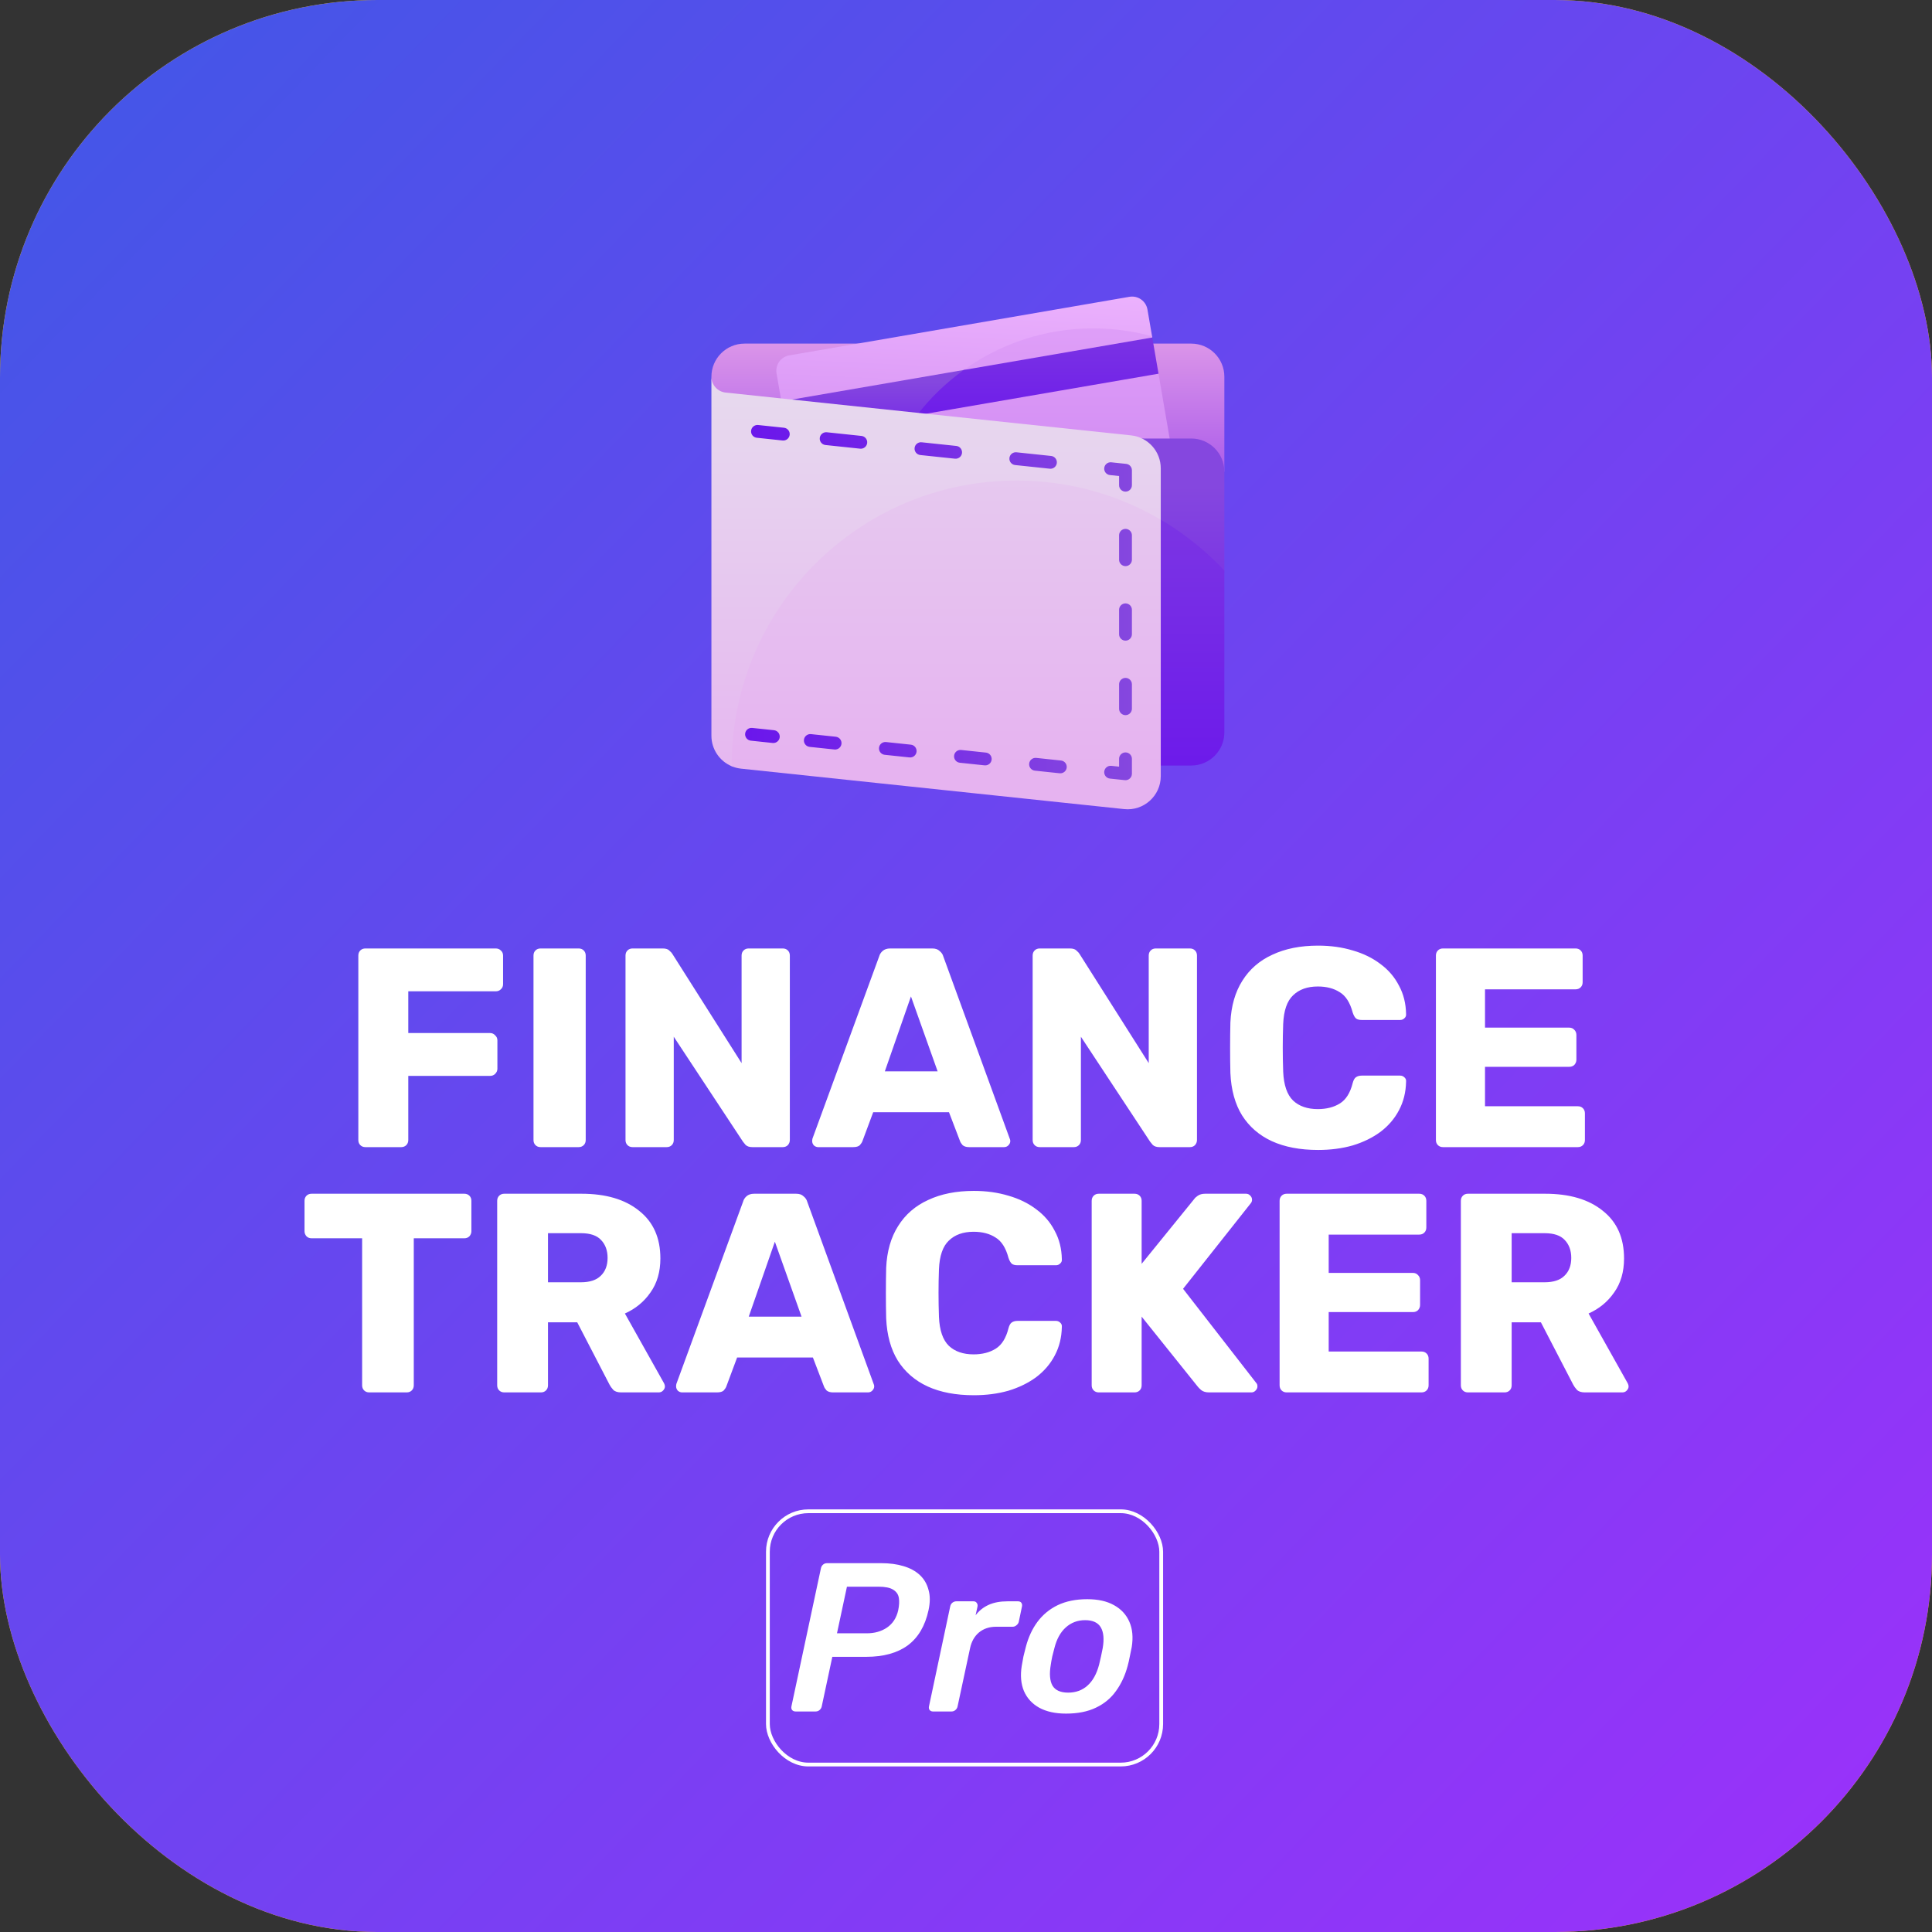
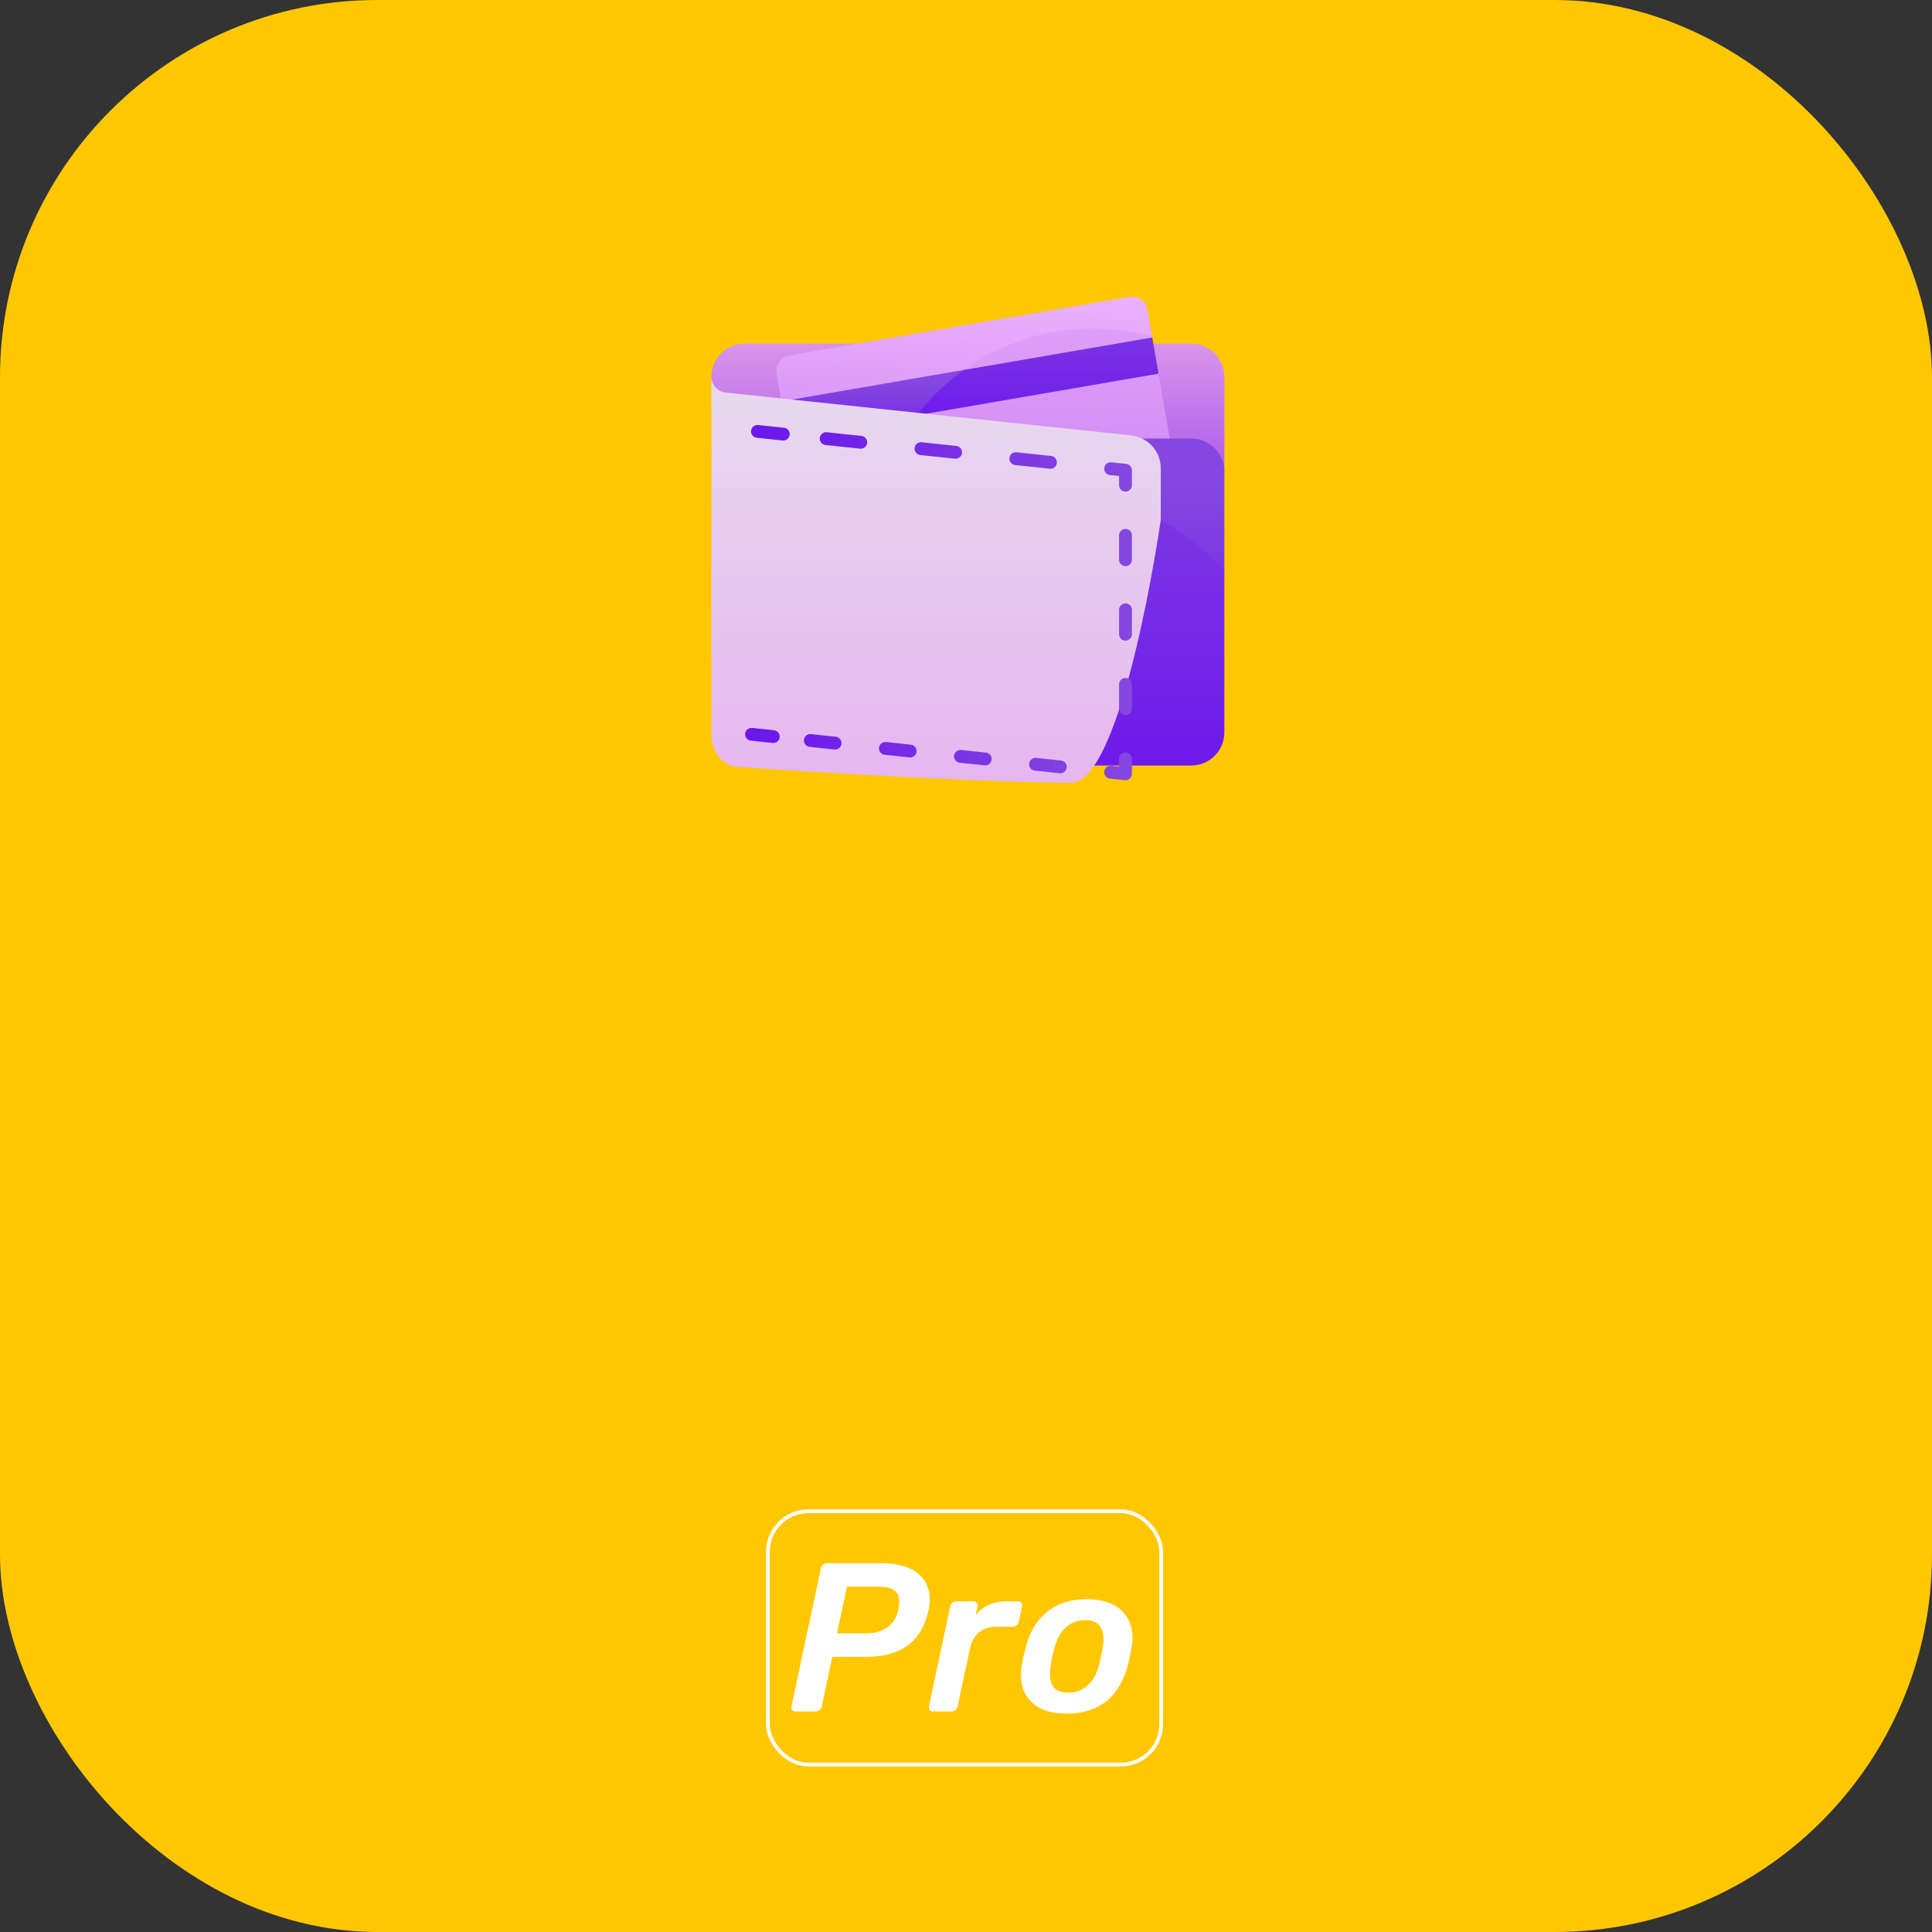
<svg xmlns="http://www.w3.org/2000/svg" width="512" height="512" viewBox="0 0 512 512" fill="none">
  <rect x="0" y="0" width="512" height="512" fill="#333333" stroke="none" />
  <rect width="512" height="512" rx="100" fill="#FFC700" />
-   <rect width="512" height="512" rx="100" fill="url(#paint0_linear_3571_57)" />
-   <path d="M96.842 304C96.291 304 95.839 303.825 95.488 303.474C95.137 303.123 94.962 302.671 94.962 302.12V253.232C94.962 252.68 95.137 252.229 95.488 251.878C95.839 251.527 96.291 251.352 96.842 251.352H131.364C131.916 251.352 132.367 251.527 132.718 251.878C133.119 252.229 133.32 252.68 133.32 253.232V260.828C133.32 261.38 133.119 261.831 132.718 262.182C132.367 262.533 131.916 262.709 131.364 262.709H108.199V273.765H129.86C130.412 273.765 130.863 273.965 131.214 274.367C131.615 274.718 131.816 275.169 131.816 275.72V283.242C131.816 283.743 131.615 284.194 131.214 284.595C130.863 284.946 130.412 285.122 129.86 285.122H108.199V302.12C108.199 302.671 108.024 303.123 107.673 303.474C107.322 303.825 106.87 304 106.319 304H96.842ZM143.262 304C142.711 304 142.259 303.825 141.908 303.474C141.557 303.123 141.382 302.671 141.382 302.12V253.232C141.382 252.68 141.557 252.229 141.908 251.878C142.259 251.527 142.711 251.352 143.262 251.352H153.34C153.892 251.352 154.343 251.527 154.694 251.878C155.045 252.229 155.221 252.68 155.221 253.232V302.12C155.221 302.671 155.045 303.123 154.694 303.474C154.343 303.825 153.892 304 153.34 304H143.262ZM167.647 304C167.096 304 166.644 303.825 166.293 303.474C165.942 303.123 165.767 302.671 165.767 302.12V253.232C165.767 252.68 165.942 252.229 166.293 251.878C166.644 251.527 167.096 251.352 167.647 251.352H175.62C176.472 251.352 177.074 251.552 177.425 251.953C177.826 252.304 178.077 252.58 178.177 252.781L196.529 281.737V253.232C196.529 252.68 196.704 252.229 197.055 251.878C197.406 251.527 197.857 251.352 198.409 251.352H207.434C207.986 251.352 208.437 251.527 208.788 251.878C209.139 252.229 209.315 252.68 209.315 253.232V302.12C209.315 302.621 209.139 303.072 208.788 303.474C208.437 303.825 207.986 304 207.434 304H199.387C198.584 304 197.983 303.799 197.581 303.398C197.231 302.997 197.005 302.721 196.905 302.571L178.553 274.743V302.12C178.553 302.671 178.377 303.123 178.026 303.474C177.675 303.825 177.224 304 176.673 304H167.647ZM216.817 304C216.416 304 216.04 303.85 215.689 303.549C215.388 303.198 215.237 302.822 215.237 302.421C215.237 302.17 215.263 301.944 215.313 301.744L232.987 253.458C233.138 252.906 233.439 252.43 233.89 252.029C234.391 251.577 235.068 251.352 235.921 251.352H247.052C247.904 251.352 248.556 251.577 249.008 252.029C249.509 252.43 249.835 252.906 249.985 253.458L267.585 301.744C267.685 301.944 267.735 302.17 267.735 302.421C267.735 302.822 267.56 303.198 267.209 303.549C266.908 303.85 266.532 304 266.081 304H256.83C256.078 304 255.501 303.825 255.1 303.474C254.749 303.072 254.523 302.721 254.423 302.421L251.49 294.749H231.408L228.55 302.421C228.45 302.721 228.224 303.072 227.873 303.474C227.522 303.825 226.92 304 226.068 304H216.817ZM234.492 283.918H248.481L241.411 264.062L234.492 283.918ZM275.544 304C274.992 304 274.541 303.825 274.19 303.474C273.839 303.123 273.664 302.671 273.664 302.12V253.232C273.664 252.68 273.839 252.229 274.19 251.878C274.541 251.527 274.992 251.352 275.544 251.352H283.516C284.369 251.352 284.97 251.552 285.321 251.953C285.723 252.304 285.973 252.58 286.074 252.781L304.425 281.737V253.232C304.425 252.68 304.601 252.229 304.952 251.878C305.303 251.527 305.754 251.352 306.306 251.352H315.331C315.883 251.352 316.334 251.527 316.685 251.878C317.036 252.229 317.211 252.68 317.211 253.232V302.12C317.211 302.621 317.036 303.072 316.685 303.474C316.334 303.825 315.883 304 315.331 304H307.283C306.481 304 305.879 303.799 305.478 303.398C305.127 302.997 304.902 302.721 304.801 302.571L286.45 274.743V302.12C286.45 302.671 286.274 303.123 285.923 303.474C285.572 303.825 285.121 304 284.569 304H275.544ZM349.308 304.752C344.544 304.752 340.458 303.975 337.048 302.421C333.689 300.866 331.056 298.585 329.151 295.576C327.296 292.568 326.268 288.832 326.067 284.37C326.017 282.314 325.992 280.108 325.992 277.751C325.992 275.394 326.017 273.138 326.067 270.982C326.268 266.62 327.321 262.934 329.226 259.926C331.132 256.867 333.789 254.561 337.199 253.006C340.608 251.402 344.645 250.6 349.308 250.6C352.617 250.6 355.676 251.026 358.484 251.878C361.292 252.68 363.749 253.884 365.855 255.488C367.96 257.043 369.59 258.948 370.743 261.204C371.947 263.411 372.573 265.918 372.624 268.726C372.674 269.177 372.523 269.553 372.172 269.854C371.871 270.155 371.495 270.305 371.044 270.305H360.891C360.239 270.305 359.737 270.18 359.386 269.929C359.035 269.628 358.734 269.102 358.484 268.35C357.782 265.692 356.629 263.887 355.024 262.934C353.47 261.931 351.539 261.43 349.233 261.43C346.475 261.43 344.294 262.207 342.689 263.762C341.085 265.266 340.207 267.798 340.057 271.358C339.906 275.47 339.906 279.681 340.057 283.994C340.207 287.554 341.085 290.111 342.689 291.665C344.294 293.169 346.475 293.922 349.233 293.922C351.539 293.922 353.495 293.42 355.099 292.417C356.704 291.415 357.832 289.609 358.484 287.002C358.684 286.25 358.96 285.749 359.311 285.498C359.712 285.197 360.239 285.047 360.891 285.047H371.044C371.495 285.047 371.871 285.197 372.172 285.498C372.523 285.799 372.674 286.175 372.624 286.626C372.573 289.434 371.947 291.966 370.743 294.222C369.59 296.429 367.96 298.334 365.855 299.939C363.749 301.493 361.292 302.696 358.484 303.549C355.676 304.351 352.617 304.752 349.308 304.752ZM382.412 304C381.861 304 381.409 303.825 381.058 303.474C380.708 303.123 380.532 302.671 380.532 302.12V253.232C380.532 252.68 380.708 252.229 381.058 251.878C381.409 251.527 381.861 251.352 382.412 251.352H417.536C418.088 251.352 418.539 251.527 418.89 251.878C419.241 252.229 419.417 252.68 419.417 253.232V260.302C419.417 260.853 419.241 261.305 418.89 261.656C418.539 262.007 418.088 262.182 417.536 262.182H393.544V272.336H415.882C416.433 272.336 416.884 272.536 417.235 272.937C417.586 273.288 417.762 273.74 417.762 274.291V280.835C417.762 281.336 417.586 281.787 417.235 282.189C416.884 282.54 416.433 282.715 415.882 282.715H393.544V293.169H418.138C418.69 293.169 419.141 293.345 419.492 293.696C419.843 294.047 420.018 294.498 420.018 295.05V302.12C420.018 302.671 419.843 303.123 419.492 303.474C419.141 303.825 418.69 304 418.138 304H382.412ZM97.848 369C97.297 369 96.845 368.825 96.494 368.474C96.143 368.123 95.968 367.671 95.968 367.12V328.16H82.58C82.029 328.16 81.577 327.984 81.226 327.633C80.875 327.232 80.7 326.781 80.7 326.28V318.232C80.7 317.68 80.875 317.229 81.226 316.878C81.577 316.527 82.029 316.352 82.58 316.352H123.044C123.596 316.352 124.047 316.527 124.398 316.878C124.749 317.229 124.924 317.68 124.924 318.232V326.28C124.924 326.781 124.749 327.232 124.398 327.633C124.047 327.984 123.596 328.16 123.044 328.16H109.656V367.12C109.656 367.671 109.481 368.123 109.13 368.474C108.779 368.825 108.328 369 107.776 369H97.848ZM133.64 369C133.089 369 132.637 368.825 132.286 368.474C131.935 368.123 131.76 367.671 131.76 367.12V318.232C131.76 317.68 131.935 317.229 132.286 316.878C132.637 316.527 133.089 316.352 133.64 316.352H154.098C160.566 316.352 165.655 317.856 169.366 320.864C173.126 323.823 175.007 328.035 175.007 333.5C175.007 337.06 174.129 340.068 172.374 342.525C170.67 344.982 168.413 346.838 165.605 348.091L175.985 366.593C176.135 366.894 176.21 367.17 176.21 367.421C176.21 367.822 176.035 368.198 175.684 368.549C175.383 368.85 175.007 369 174.556 369H164.628C163.675 369 162.973 368.774 162.522 368.323C162.07 367.822 161.744 367.37 161.544 366.969L152.97 350.423H145.223V367.12C145.223 367.671 145.047 368.123 144.696 368.474C144.345 368.825 143.894 369 143.343 369H133.64ZM145.223 339.818H153.947C156.304 339.818 158.059 339.241 159.212 338.088C160.416 336.935 161.017 335.355 161.017 333.35C161.017 331.394 160.441 329.815 159.287 328.611C158.184 327.408 156.404 326.806 153.947 326.806H145.223V339.818ZM180.753 369C180.352 369 179.976 368.85 179.625 368.549C179.324 368.198 179.174 367.822 179.174 367.421C179.174 367.17 179.199 366.944 179.249 366.744L196.924 318.458C197.074 317.906 197.375 317.43 197.827 317.029C198.328 316.577 199.005 316.352 199.857 316.352H210.989C211.841 316.352 212.493 316.577 212.944 317.029C213.446 317.43 213.771 317.906 213.922 318.458L231.521 366.744C231.622 366.944 231.672 367.17 231.672 367.421C231.672 367.822 231.496 368.198 231.145 368.549C230.845 368.85 230.468 369 230.017 369H220.766C220.014 369 219.437 368.825 219.036 368.474C218.685 368.072 218.46 367.721 218.359 367.421L215.426 359.749H195.345L192.486 367.421C192.386 367.721 192.161 368.072 191.81 368.474C191.459 368.825 190.857 369 190.004 369H180.753ZM198.428 348.918H212.418L205.348 329.062L198.428 348.918ZM258.084 369.752C253.321 369.752 249.234 368.975 245.825 367.421C242.465 365.866 239.833 363.585 237.927 360.576C236.072 357.568 235.044 353.832 234.844 349.37C234.794 347.314 234.768 345.108 234.768 342.751C234.768 340.394 234.794 338.138 234.844 335.982C235.044 331.62 236.097 327.934 238.003 324.926C239.908 321.867 242.565 319.561 245.975 318.006C249.385 316.402 253.421 315.6 258.084 315.6C261.393 315.6 264.452 316.026 267.26 316.878C270.068 317.68 272.525 318.884 274.631 320.488C276.737 322.043 278.366 323.948 279.52 326.204C280.723 328.411 281.35 330.918 281.4 333.726C281.45 334.177 281.3 334.553 280.949 334.854C280.648 335.155 280.272 335.305 279.82 335.305H269.667C269.015 335.305 268.514 335.18 268.163 334.929C267.812 334.628 267.511 334.102 267.26 333.35C266.558 330.692 265.405 328.887 263.8 327.934C262.246 326.931 260.315 326.43 258.009 326.43C255.251 326.43 253.07 327.207 251.466 328.762C249.861 330.266 248.984 332.798 248.833 336.358C248.683 340.47 248.683 344.681 248.833 348.994C248.984 352.554 249.861 355.111 251.466 356.665C253.07 358.169 255.251 358.922 258.009 358.922C260.315 358.922 262.271 358.42 263.875 357.417C265.48 356.415 266.608 354.609 267.26 352.002C267.461 351.25 267.736 350.749 268.087 350.498C268.488 350.197 269.015 350.047 269.667 350.047H279.82C280.272 350.047 280.648 350.197 280.949 350.498C281.3 350.799 281.45 351.175 281.4 351.626C281.35 354.434 280.723 356.966 279.52 359.222C278.366 361.429 276.737 363.334 274.631 364.939C272.525 366.493 270.068 367.696 267.26 368.549C264.452 369.351 261.393 369.752 258.084 369.752ZM291.189 369C290.637 369 290.186 368.825 289.835 368.474C289.484 368.123 289.308 367.671 289.308 367.12V318.232C289.308 317.68 289.484 317.229 289.835 316.878C290.186 316.527 290.637 316.352 291.189 316.352H300.665C301.217 316.352 301.668 316.527 302.019 316.878C302.37 317.229 302.546 317.68 302.546 318.232V334.929L316.46 317.781C316.66 317.48 316.986 317.179 317.437 316.878C317.939 316.527 318.591 316.352 319.393 316.352H330.224C330.675 316.352 331.051 316.527 331.352 316.878C331.653 317.179 331.803 317.53 331.803 317.931C331.803 318.282 331.703 318.583 331.502 318.834L313.526 341.548L332.931 366.518C333.132 366.719 333.232 367.019 333.232 367.421C333.232 367.822 333.056 368.198 332.705 368.549C332.405 368.85 332.054 369 331.653 369H320.446C319.543 369 318.841 368.799 318.34 368.398C317.889 367.997 317.588 367.696 317.437 367.496L302.546 348.918V367.12C302.546 367.671 302.37 368.123 302.019 368.474C301.668 368.825 301.217 369 300.665 369H291.189ZM340.987 369C340.435 369 339.984 368.825 339.633 368.474C339.282 368.123 339.107 367.671 339.107 367.12V318.232C339.107 317.68 339.282 317.229 339.633 316.878C339.984 316.527 340.435 316.352 340.987 316.352H376.111C376.663 316.352 377.114 316.527 377.465 316.878C377.816 317.229 377.991 317.68 377.991 318.232V325.302C377.991 325.853 377.816 326.305 377.465 326.656C377.114 327.007 376.663 327.182 376.111 327.182H352.118V337.336H374.456C375.008 337.336 375.459 337.536 375.81 337.937C376.161 338.288 376.337 338.74 376.337 339.291V345.835C376.337 346.336 376.161 346.787 375.81 347.189C375.459 347.54 375.008 347.715 374.456 347.715H352.118V358.169H376.713C377.264 358.169 377.715 358.345 378.066 358.696C378.417 359.047 378.593 359.498 378.593 360.05V367.12C378.593 367.671 378.417 368.123 378.066 368.474C377.715 368.825 377.264 369 376.713 369H340.987ZM389.023 369C388.471 369 388.02 368.825 387.669 368.474C387.318 368.123 387.142 367.671 387.142 367.12V318.232C387.142 317.68 387.318 317.229 387.669 316.878C388.02 316.527 388.471 316.352 389.023 316.352H409.48C415.949 316.352 421.038 317.856 424.748 320.864C428.509 323.823 430.389 328.035 430.389 333.5C430.389 337.06 429.512 340.068 427.757 342.525C426.052 344.982 423.796 346.838 420.988 348.091L431.367 366.593C431.517 366.894 431.593 367.17 431.593 367.421C431.593 367.822 431.417 368.198 431.066 368.549C430.765 368.85 430.389 369 429.938 369H420.01C419.057 369 418.355 368.774 417.904 368.323C417.453 367.822 417.127 367.37 416.926 366.969L408.352 350.423H400.605V367.12C400.605 367.671 400.43 368.123 400.079 368.474C399.728 368.825 399.277 369 398.725 369H389.023ZM400.605 339.818H409.33C411.687 339.818 413.442 339.241 414.595 338.088C415.798 336.935 416.4 335.355 416.4 333.35C416.4 331.394 415.823 329.815 414.67 328.611C413.567 327.408 411.787 326.806 409.33 326.806H400.605V339.818Z" fill="white" />
  <rect x="203.5" y="400.5" width="104.23" height="67.123" rx="10.73" stroke="white" />
  <path d="M210.861 453.562C210.449 453.562 210.131 453.431 209.907 453.168C209.72 452.906 209.663 452.588 209.738 452.214L217.543 415.66C217.618 415.249 217.805 414.912 218.105 414.65C218.404 414.388 218.76 414.257 219.171 414.257H233.546C235.754 414.257 237.72 414.519 239.441 415.043C241.201 415.567 242.642 416.353 243.765 417.401C244.888 418.449 245.655 419.759 246.067 421.332C246.516 422.866 246.516 424.663 246.067 426.722C245.169 430.877 243.334 433.984 240.564 436.043C237.794 438.064 234.126 439.075 229.559 439.075H220.575L217.768 452.214C217.693 452.588 217.506 452.906 217.206 453.168C216.907 453.431 216.551 453.562 216.139 453.562H210.861ZM221.81 432.842H229.728C231.786 432.842 233.564 432.337 235.062 431.326C236.597 430.278 237.588 428.743 238.038 426.722C238.3 425.449 238.356 424.364 238.206 423.465C238.056 422.529 237.551 421.799 236.69 421.275C235.867 420.751 234.556 420.489 232.76 420.489H224.449L221.81 432.842ZM247.255 453.562C246.881 453.562 246.581 453.431 246.357 453.168C246.169 452.906 246.113 452.588 246.188 452.214L251.803 425.767C251.878 425.356 252.065 425.019 252.365 424.757C252.702 424.495 253.057 424.364 253.431 424.364H257.98C258.354 424.364 258.635 424.495 258.822 424.757C259.046 425.019 259.121 425.356 259.046 425.767L258.541 428.07C259.44 426.872 260.581 425.955 261.966 425.318C263.351 424.682 265.036 424.364 267.02 424.364H269.771C270.183 424.364 270.482 424.495 270.669 424.757C270.857 425.019 270.913 425.337 270.838 425.711L269.996 429.754C269.921 430.128 269.715 430.447 269.378 430.709C269.079 430.971 268.742 431.102 268.367 431.102H263.988C262.191 431.102 260.675 431.607 259.44 432.618C258.242 433.628 257.456 435.013 257.081 436.773L253.768 452.214C253.694 452.588 253.506 452.906 253.207 453.168C252.907 453.431 252.552 453.562 252.14 453.562H247.255ZM282.514 454.123C279.669 454.123 277.292 453.599 275.383 452.551C273.511 451.503 272.164 450.024 271.34 448.115C270.554 446.206 270.367 443.979 270.779 441.433C270.891 440.759 271.041 439.936 271.228 438.963C271.452 437.989 271.658 437.166 271.846 436.492C272.519 433.909 273.549 431.682 274.934 429.81C276.356 427.901 278.153 426.422 280.324 425.374C282.533 424.326 285.134 423.802 288.129 423.802C290.974 423.802 293.332 424.326 295.204 425.374C297.113 426.422 298.479 427.901 299.303 429.81C300.126 431.682 300.332 433.909 299.92 436.492C299.771 437.166 299.602 437.989 299.415 438.963C299.228 439.936 299.041 440.759 298.854 441.433C298.18 443.979 297.15 446.206 295.765 448.115C294.418 450.024 292.64 451.503 290.431 452.551C288.26 453.599 285.621 454.123 282.514 454.123ZM283.075 448.564C285.097 448.564 286.8 447.947 288.185 446.711C289.608 445.439 290.637 443.586 291.273 441.152C291.423 440.591 291.592 439.861 291.779 438.963C291.966 438.064 292.116 437.334 292.228 436.773C292.64 434.377 292.471 432.543 291.723 431.27C290.974 429.997 289.589 429.361 287.567 429.361C285.584 429.361 283.88 429.997 282.458 431.27C281.035 432.543 280.025 434.377 279.426 436.773C279.276 437.334 279.089 438.064 278.864 438.963C278.677 439.861 278.546 440.591 278.471 441.152C278.059 443.586 278.209 445.439 278.92 446.711C279.669 447.947 281.054 448.564 283.075 448.564Z" fill="white" />
  <path d="M324.469 99.84V124.99L301.539 132.173L302.369 124.222L191.458 106.263C189.313 106.037 188.531 102.701 188.531 99.84C188.531 94.991 192.462 91.061 197.311 91.061H315.689C320.538 91.061 324.469 94.991 324.469 99.84Z" fill="url(#paint1_linear_3571_57)" />
  <path d="M230.794 144.783L218.252 146.943C216.003 147.33 213.866 145.821 213.479 143.573L205.795 98.951C205.408 96.703 206.917 94.566 209.166 94.179L299.316 78.654C301.565 78.267 303.702 79.776 304.089 82.025L305.31 89.112C305.31 89.112 306.406 128.749 298.269 130.669C275.23 136.106 230.794 144.783 230.794 144.783Z" fill="url(#paint2_linear_3571_57)" />
-   <path d="M230.794 144.783L308.402 131.418C310.651 131.031 312.16 128.894 311.773 126.645L307.018 99.035L302.765 98.757L303.803 92.119L305.366 89.441L305.309 89.112C300.347 87.755 295.125 87.027 289.732 87.027C257.574 87.027 231.433 112.777 230.794 144.783Z" fill="url(#paint3_linear_3571_57)" />
+   <path d="M230.794 144.783L308.402 131.418C310.651 131.031 312.16 128.894 311.773 126.645L307.018 99.035L303.803 92.119L305.366 89.441L305.309 89.112C300.347 87.755 295.125 87.027 289.732 87.027C257.574 87.027 231.433 112.777 230.794 144.783Z" fill="url(#paint3_linear_3571_57)" />
  <path d="M242.987 110.062L208.724 115.962L207.072 106.368L255.415 98.043L295.065 98.805L242.987 110.062Z" fill="url(#paint4_linear_3571_57)" />
  <path d="M307.019 99.034L305.367 89.44L255.415 98.042C250.707 101.419 246.518 105.473 242.987 110.061L307.019 99.034Z" fill="url(#paint5_linear_3571_57)" />
  <path d="M193.915 202.19C190.752 200.862 191.547 196.541 191.547 192.896L192.047 124.223C192.047 119.374 192.462 116.212 197.311 116.212H315.689C320.538 116.212 324.469 120.143 324.469 124.991V151.212C324.469 151.212 318.404 196.135 308.889 197.046C274.433 200.343 194.734 202.533 193.915 202.19Z" fill="url(#paint6_linear_3571_57)" />
  <path d="M324.469 151.212C310.697 136.525 291.12 127.346 269.397 127.346C227.921 127.346 194.264 160.795 193.916 202.189C194.96 202.627 196.107 202.87 197.311 202.87H315.69C320.539 202.87 324.469 198.939 324.469 194.091V151.212Z" fill="url(#paint7_linear_3571_57)" />
  <path d="M307.615 124.113V137.727C307.615 137.727 297.676 207.661 283.674 207.488C250.48 207.076 194.454 203.292 193.909 203.063C190.726 201.726 188.531 198.582 188.531 194.968V99.84C188.531 101.998 190.16 103.807 192.306 104.034L299.758 115.382C304.225 115.854 307.615 119.621 307.615 124.113Z" fill="url(#paint8_linear_3571_57)" />
-   <path d="M269.396 127.346C227.705 127.346 193.907 161.143 193.907 202.835C193.907 202.911 193.91 202.987 193.91 203.063C194.684 203.388 195.515 203.608 196.389 203.7L297.914 214.42C303.099 214.967 307.615 210.903 307.615 205.689V137.728C296.405 131.133 283.344 127.346 269.396 127.346Z" fill="url(#paint9_linear_3571_57)" />
  <path d="M199.34 192.904L205.116 193.514C206.053 193.613 206.731 194.456 206.627 195.392C206.523 196.321 205.689 196.992 204.759 196.894L198.983 196.284C198.05 196.185 197.373 195.349 197.471 194.415C197.57 193.482 198.406 192.806 199.34 192.904Z" fill="url(#paint10_linear_3571_57)" />
  <path d="M280.821 204.925L274.252 204.232C273.319 204.133 272.642 203.297 272.741 202.364C272.839 201.43 273.676 200.754 274.609 200.852L281.178 201.546C282.111 201.644 282.787 202.481 282.689 203.414C282.59 204.347 281.754 205.024 280.821 204.925ZM260.925 202.825L254.356 202.131C253.423 202.033 252.746 201.196 252.845 200.263C252.943 199.33 253.78 198.653 254.713 198.751L261.281 199.445C262.215 199.544 262.891 200.38 262.793 201.313C262.694 202.246 261.858 202.923 260.925 202.825ZM241.028 200.724L234.46 200.03C233.527 199.931 232.85 199.095 232.949 198.162C233.047 197.229 233.884 196.552 234.817 196.65L241.385 197.344C242.319 197.442 242.995 198.279 242.897 199.212C242.798 200.145 241.962 200.822 241.028 200.724ZM221.132 198.623L214.564 197.929C213.631 197.831 212.954 196.994 213.052 196.061C213.151 195.128 213.987 194.451 214.921 194.55L221.489 195.243C222.422 195.342 223.099 196.178 223.001 197.111C222.902 198.045 222.066 198.721 221.132 198.623Z" fill="url(#paint11_linear_3571_57)" />
  <path d="M298.091 206.749L294.148 206.333C293.215 206.234 292.538 205.398 292.636 204.465C292.735 203.531 293.572 202.855 294.505 202.953L296.57 203.171V201.095C296.57 200.156 297.331 199.396 298.269 199.396C299.208 199.396 299.969 200.156 299.969 201.095V205.06C299.969 206.069 299.094 206.855 298.091 206.749Z" fill="url(#paint12_linear_3571_57)" />
  <path d="M298.27 189.522C297.331 189.522 296.57 188.762 296.57 187.823V181.349C296.57 180.41 297.331 179.65 298.27 179.65C299.208 179.65 299.969 180.41 299.969 181.349V187.823C299.969 188.762 299.208 189.522 298.27 189.522ZM298.27 169.777C297.331 169.777 296.57 169.016 296.57 168.078V161.604C296.57 160.665 297.331 159.904 298.27 159.904C299.208 159.904 299.969 160.665 299.969 161.604V168.078C299.969 169.016 299.208 169.777 298.27 169.777ZM298.27 150.032C297.331 150.032 296.57 149.271 296.57 148.333V141.858C296.57 140.92 297.331 140.159 298.27 140.159C299.208 140.159 299.969 140.92 299.969 141.858V148.333C299.969 149.271 299.208 150.032 298.27 150.032Z" fill="url(#paint13_linear_3571_57)" />
  <path d="M298.269 130.287C297.331 130.287 296.57 129.526 296.57 128.587V126.152L294.148 125.896C293.215 125.798 292.538 124.961 292.636 124.028C292.735 123.095 293.571 122.418 294.505 122.516L298.448 122.933C299.312 123.024 299.969 123.753 299.969 124.622V128.587C299.969 129.526 299.208 130.287 298.269 130.287Z" fill="url(#paint14_linear_3571_57)" />
  <path d="M278.204 124.212L269.019 123.242C268.085 123.144 267.409 122.307 267.507 121.374C267.606 120.441 268.442 119.764 269.376 119.863L278.561 120.833C279.494 120.931 280.171 121.768 280.072 122.701C279.974 123.634 279.137 124.311 278.204 124.212ZM253.074 121.558L243.888 120.588C242.955 120.489 242.278 119.653 242.377 118.72C242.476 117.786 243.312 117.11 244.245 117.208L253.431 118.179C254.364 118.277 255.041 119.114 254.942 120.047C254.844 120.98 254.007 121.657 253.074 121.558ZM227.944 118.904L218.758 117.934C217.825 117.836 217.148 116.999 217.247 116.066C217.345 115.133 218.182 114.456 219.115 114.554L228.3 115.525C229.234 115.623 229.91 116.46 229.812 117.393C229.713 118.326 228.877 119.003 227.944 118.904Z" fill="url(#paint15_linear_3571_57)" />
  <path d="M200.916 112.633L207.761 113.355C208.701 113.454 209.38 114.302 209.27 115.242C209.162 116.167 208.33 116.833 207.404 116.735L200.559 116.012C199.626 115.914 198.949 115.077 199.048 114.144C199.146 113.211 199.983 112.534 200.916 112.633Z" fill="url(#paint16_linear_3571_57)" />
  <defs>
    <linearGradient id="paint0_linear_3571_57" x1="-73" y1="-50.5" x2="617.5" y2="617" gradientUnits="userSpaceOnUse">
      <stop stop-color="#355CE4" />
      <stop offset="1" stop-color="#B028FF" />
    </linearGradient>
    <linearGradient id="paint1_linear_3571_57" x1="256.5" y1="142.538" x2="256.5" y2="85.36" gradientUnits="userSpaceOnUse">
      <stop stop-color="#9540EB" />
      <stop offset="0.999" stop-color="#E29EE9" />
    </linearGradient>
    <linearGradient id="paint2_linear_3571_57" x1="253.891" y1="134.872" x2="256.964" y2="67.704" gradientUnits="userSpaceOnUse">
      <stop offset="0.001" stop-color="#CD85F1" />
      <stop offset="0.999" stop-color="#F0B8FF" />
    </linearGradient>
    <linearGradient id="paint3_linear_3571_57" x1="271.314" y1="138.094" x2="271.314" y2="36.89" gradientUnits="userSpaceOnUse">
      <stop offset="0.001" stop-color="#CD85F1" />
      <stop offset="0.999" stop-color="#F0B8FF" />
    </linearGradient>
    <linearGradient id="paint4_linear_3571_57" x1="251.069" y1="122.442" x2="251.069" y2="101.087" gradientUnits="userSpaceOnUse">
      <stop offset="0.001" stop-color="#6B17EB" />
      <stop offset="1" stop-color="#8547DF" />
    </linearGradient>
    <linearGradient id="paint5_linear_3571_57" x1="275.003" y1="115.741" x2="275.003" y2="70.937" gradientUnits="userSpaceOnUse">
      <stop offset="0.001" stop-color="#6B17EB" />
      <stop offset="1" stop-color="#8547DF" />
    </linearGradient>
    <linearGradient id="paint6_linear_3571_57" x1="257.963" y1="197.093" x2="257.963" y2="128.955" gradientUnits="userSpaceOnUse">
      <stop offset="0.001" stop-color="#6B17EB" />
      <stop offset="1" stop-color="#8547DF" />
    </linearGradient>
    <linearGradient id="paint7_linear_3571_57" x1="259.193" y1="211.652" x2="259.193" y2="92.403" gradientUnits="userSpaceOnUse">
      <stop offset="0.001" stop-color="#6B17EB" />
      <stop offset="1" stop-color="#8547DF" />
    </linearGradient>
    <linearGradient id="paint8_linear_3571_57" x1="248.073" y1="215.492" x2="248.073" y2="85.762" gradientUnits="userSpaceOnUse">
      <stop stop-color="#E6B3F0" />
      <stop offset="0.999" stop-color="#E7DFEE" />
    </linearGradient>
    <linearGradient id="paint9_linear_3571_57" x1="250.761" y1="202.815" x2="250.761" y2="44.324" gradientUnits="userSpaceOnUse">
      <stop stop-color="#E6B3F0" />
      <stop offset="0.999" stop-color="#E7DFEE" />
    </linearGradient>
    <linearGradient id="paint10_linear_3571_57" x1="197.462" y1="194.899" x2="354.746" y2="194.899" gradientUnits="userSpaceOnUse">
      <stop offset="0.001" stop-color="#6B17EB" />
      <stop offset="1" stop-color="#8547DF" />
    </linearGradient>
    <linearGradient id="paint11_linear_3571_57" x1="198.566" y1="199.738" x2="293.967" y2="199.738" gradientUnits="userSpaceOnUse">
      <stop offset="0.001" stop-color="#6B17EB" />
      <stop offset="1" stop-color="#8547DF" />
    </linearGradient>
    <linearGradient id="paint12_linear_3571_57" x1="199.601" y1="203.077" x2="299.968" y2="203.077" gradientUnits="userSpaceOnUse">
      <stop offset="0.001" stop-color="#6B17EB" />
      <stop offset="1" stop-color="#8547DF" />
    </linearGradient>
    <linearGradient id="paint13_linear_3571_57" x1="197.293" y1="164.841" x2="299.969" y2="164.841" gradientUnits="userSpaceOnUse">
      <stop offset="0.001" stop-color="#6B17EB" />
      <stop offset="1" stop-color="#8547DF" />
    </linearGradient>
    <linearGradient id="paint14_linear_3571_57" x1="199.602" y1="126.397" x2="299.968" y2="126.397" gradientUnits="userSpaceOnUse">
      <stop offset="0.001" stop-color="#6B17EB" />
      <stop offset="1" stop-color="#8547DF" />
    </linearGradient>
    <linearGradient id="paint15_linear_3571_57" x1="205.031" y1="119.384" x2="297.921" y2="119.384" gradientUnits="userSpaceOnUse">
      <stop offset="0.001" stop-color="#6B17EB" />
      <stop offset="1" stop-color="#8547DF" />
    </linearGradient>
    <linearGradient id="paint16_linear_3571_57" x1="196.342" y1="114.684" x2="371.944" y2="114.684" gradientUnits="userSpaceOnUse">
      <stop offset="0.001" stop-color="#6B17EB" />
      <stop offset="1" stop-color="#8547DF" />
    </linearGradient>
  </defs>
</svg>